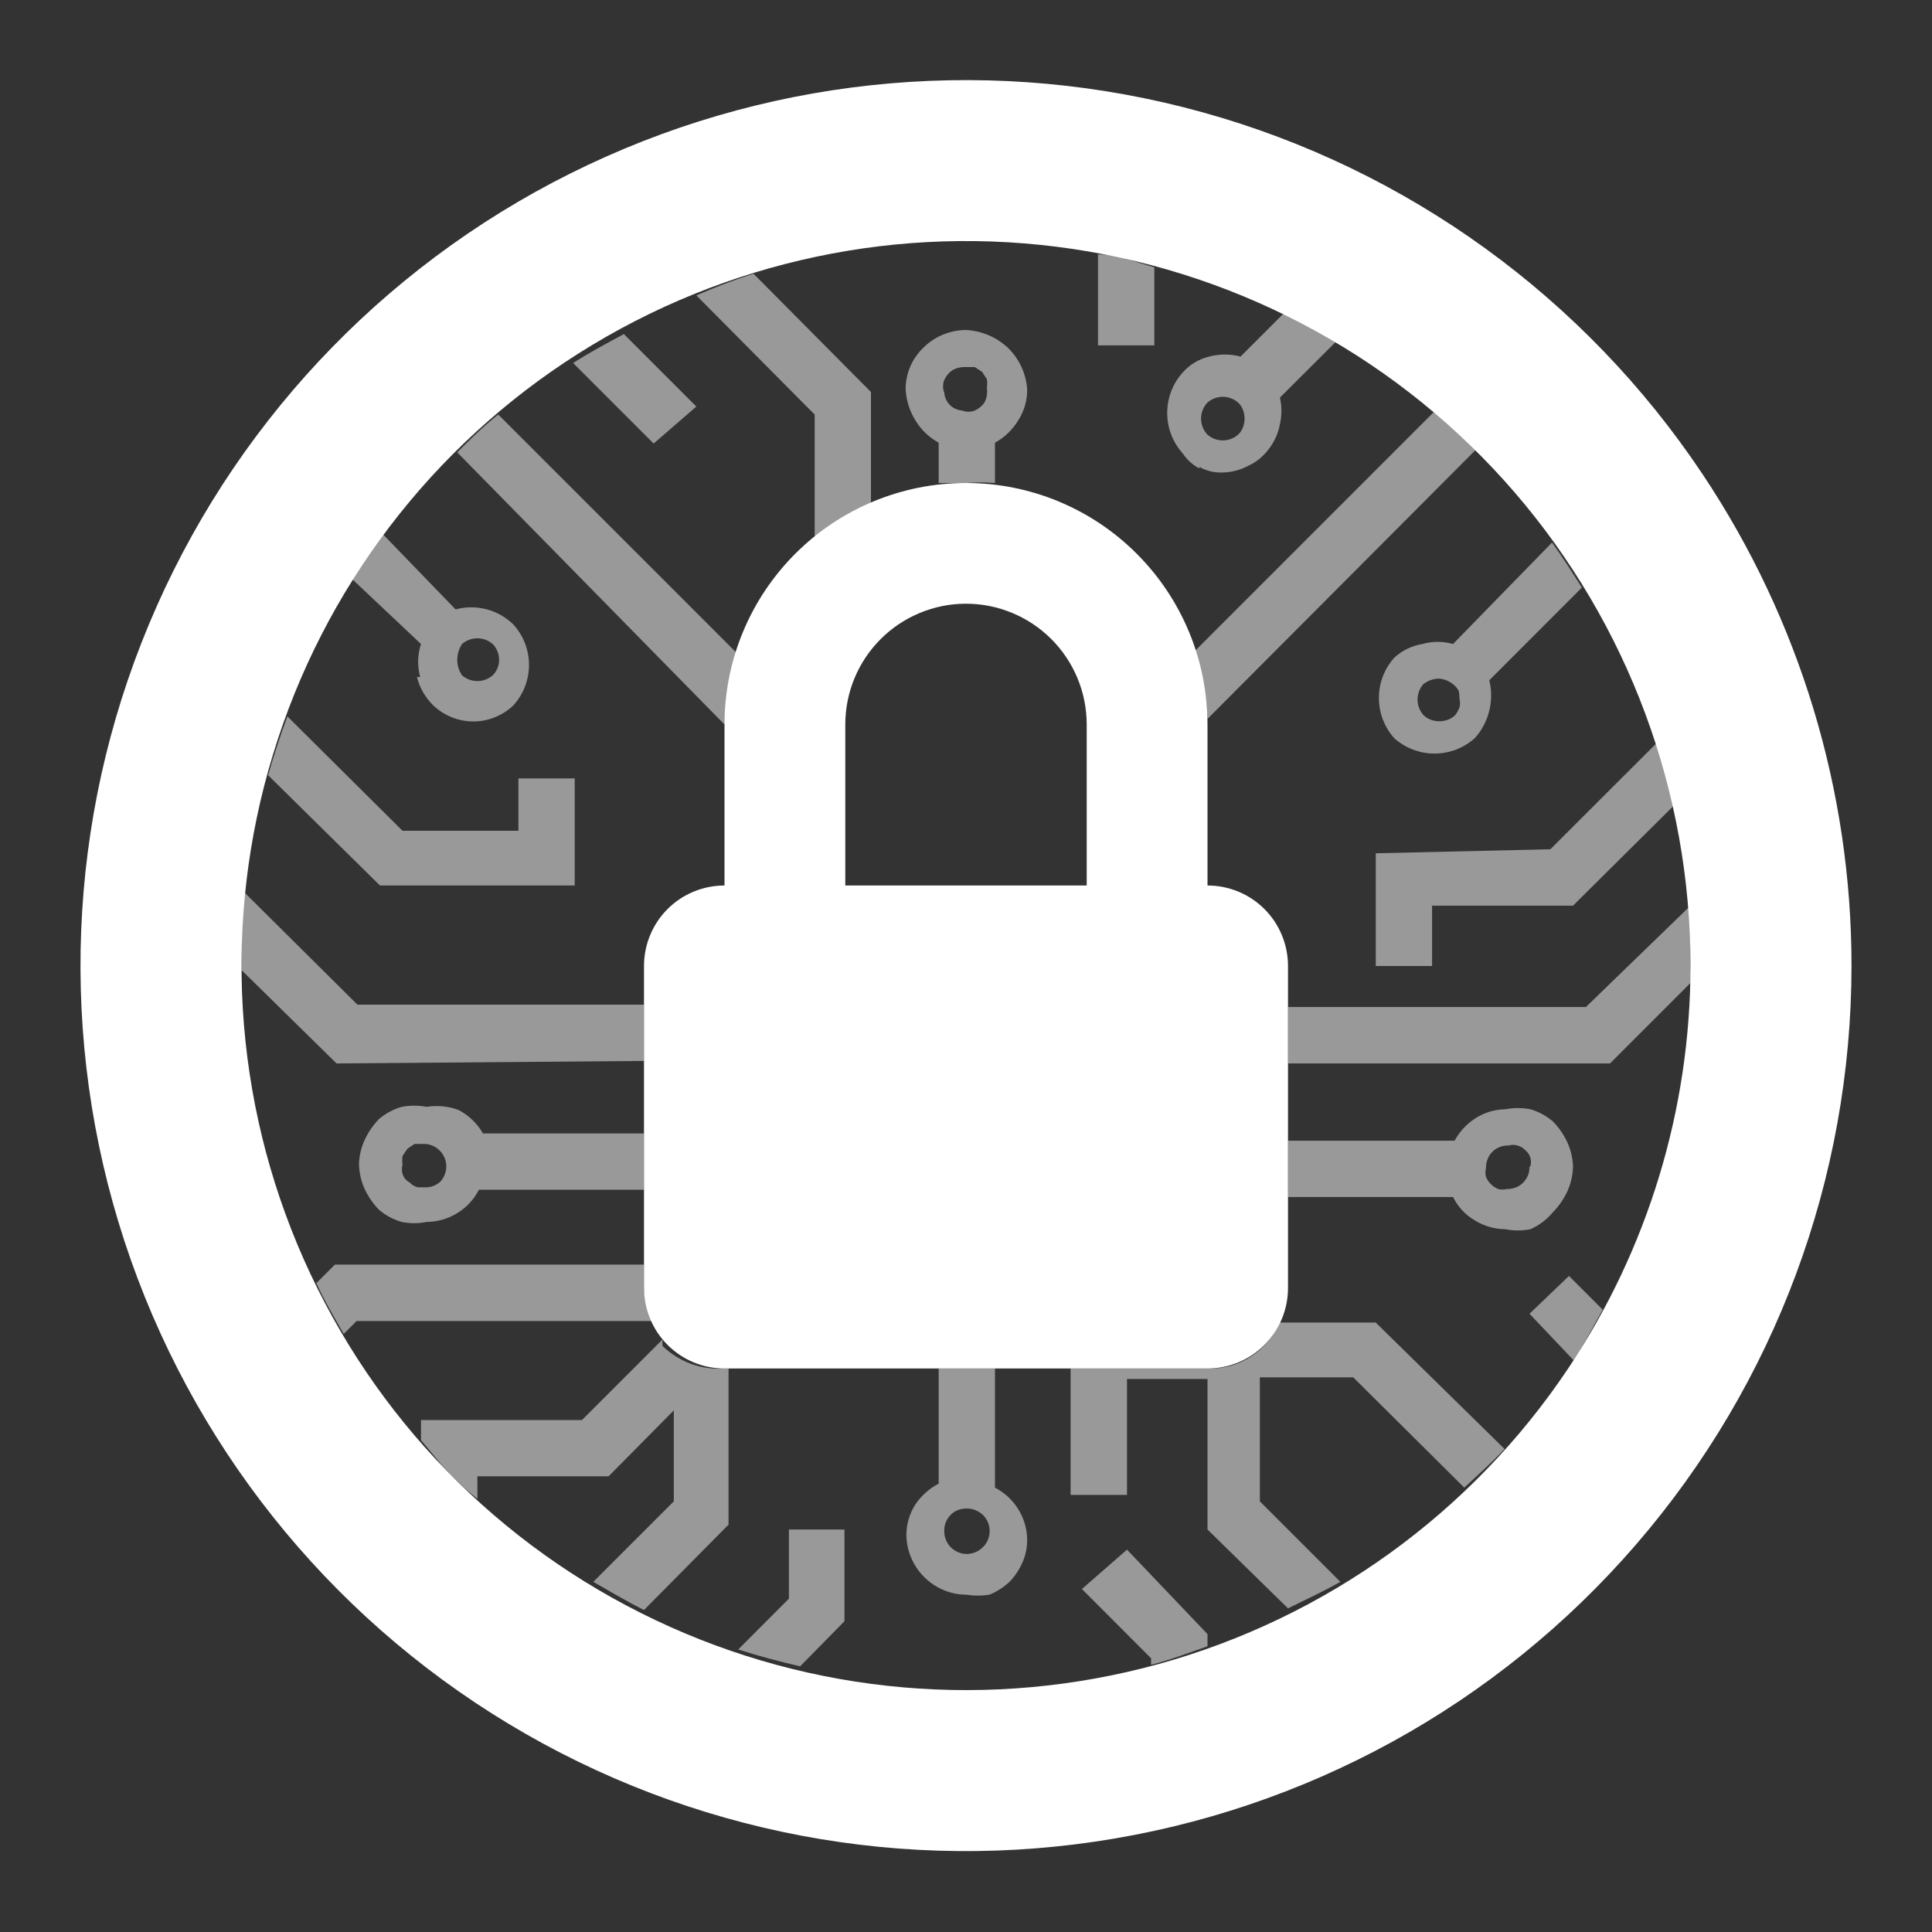
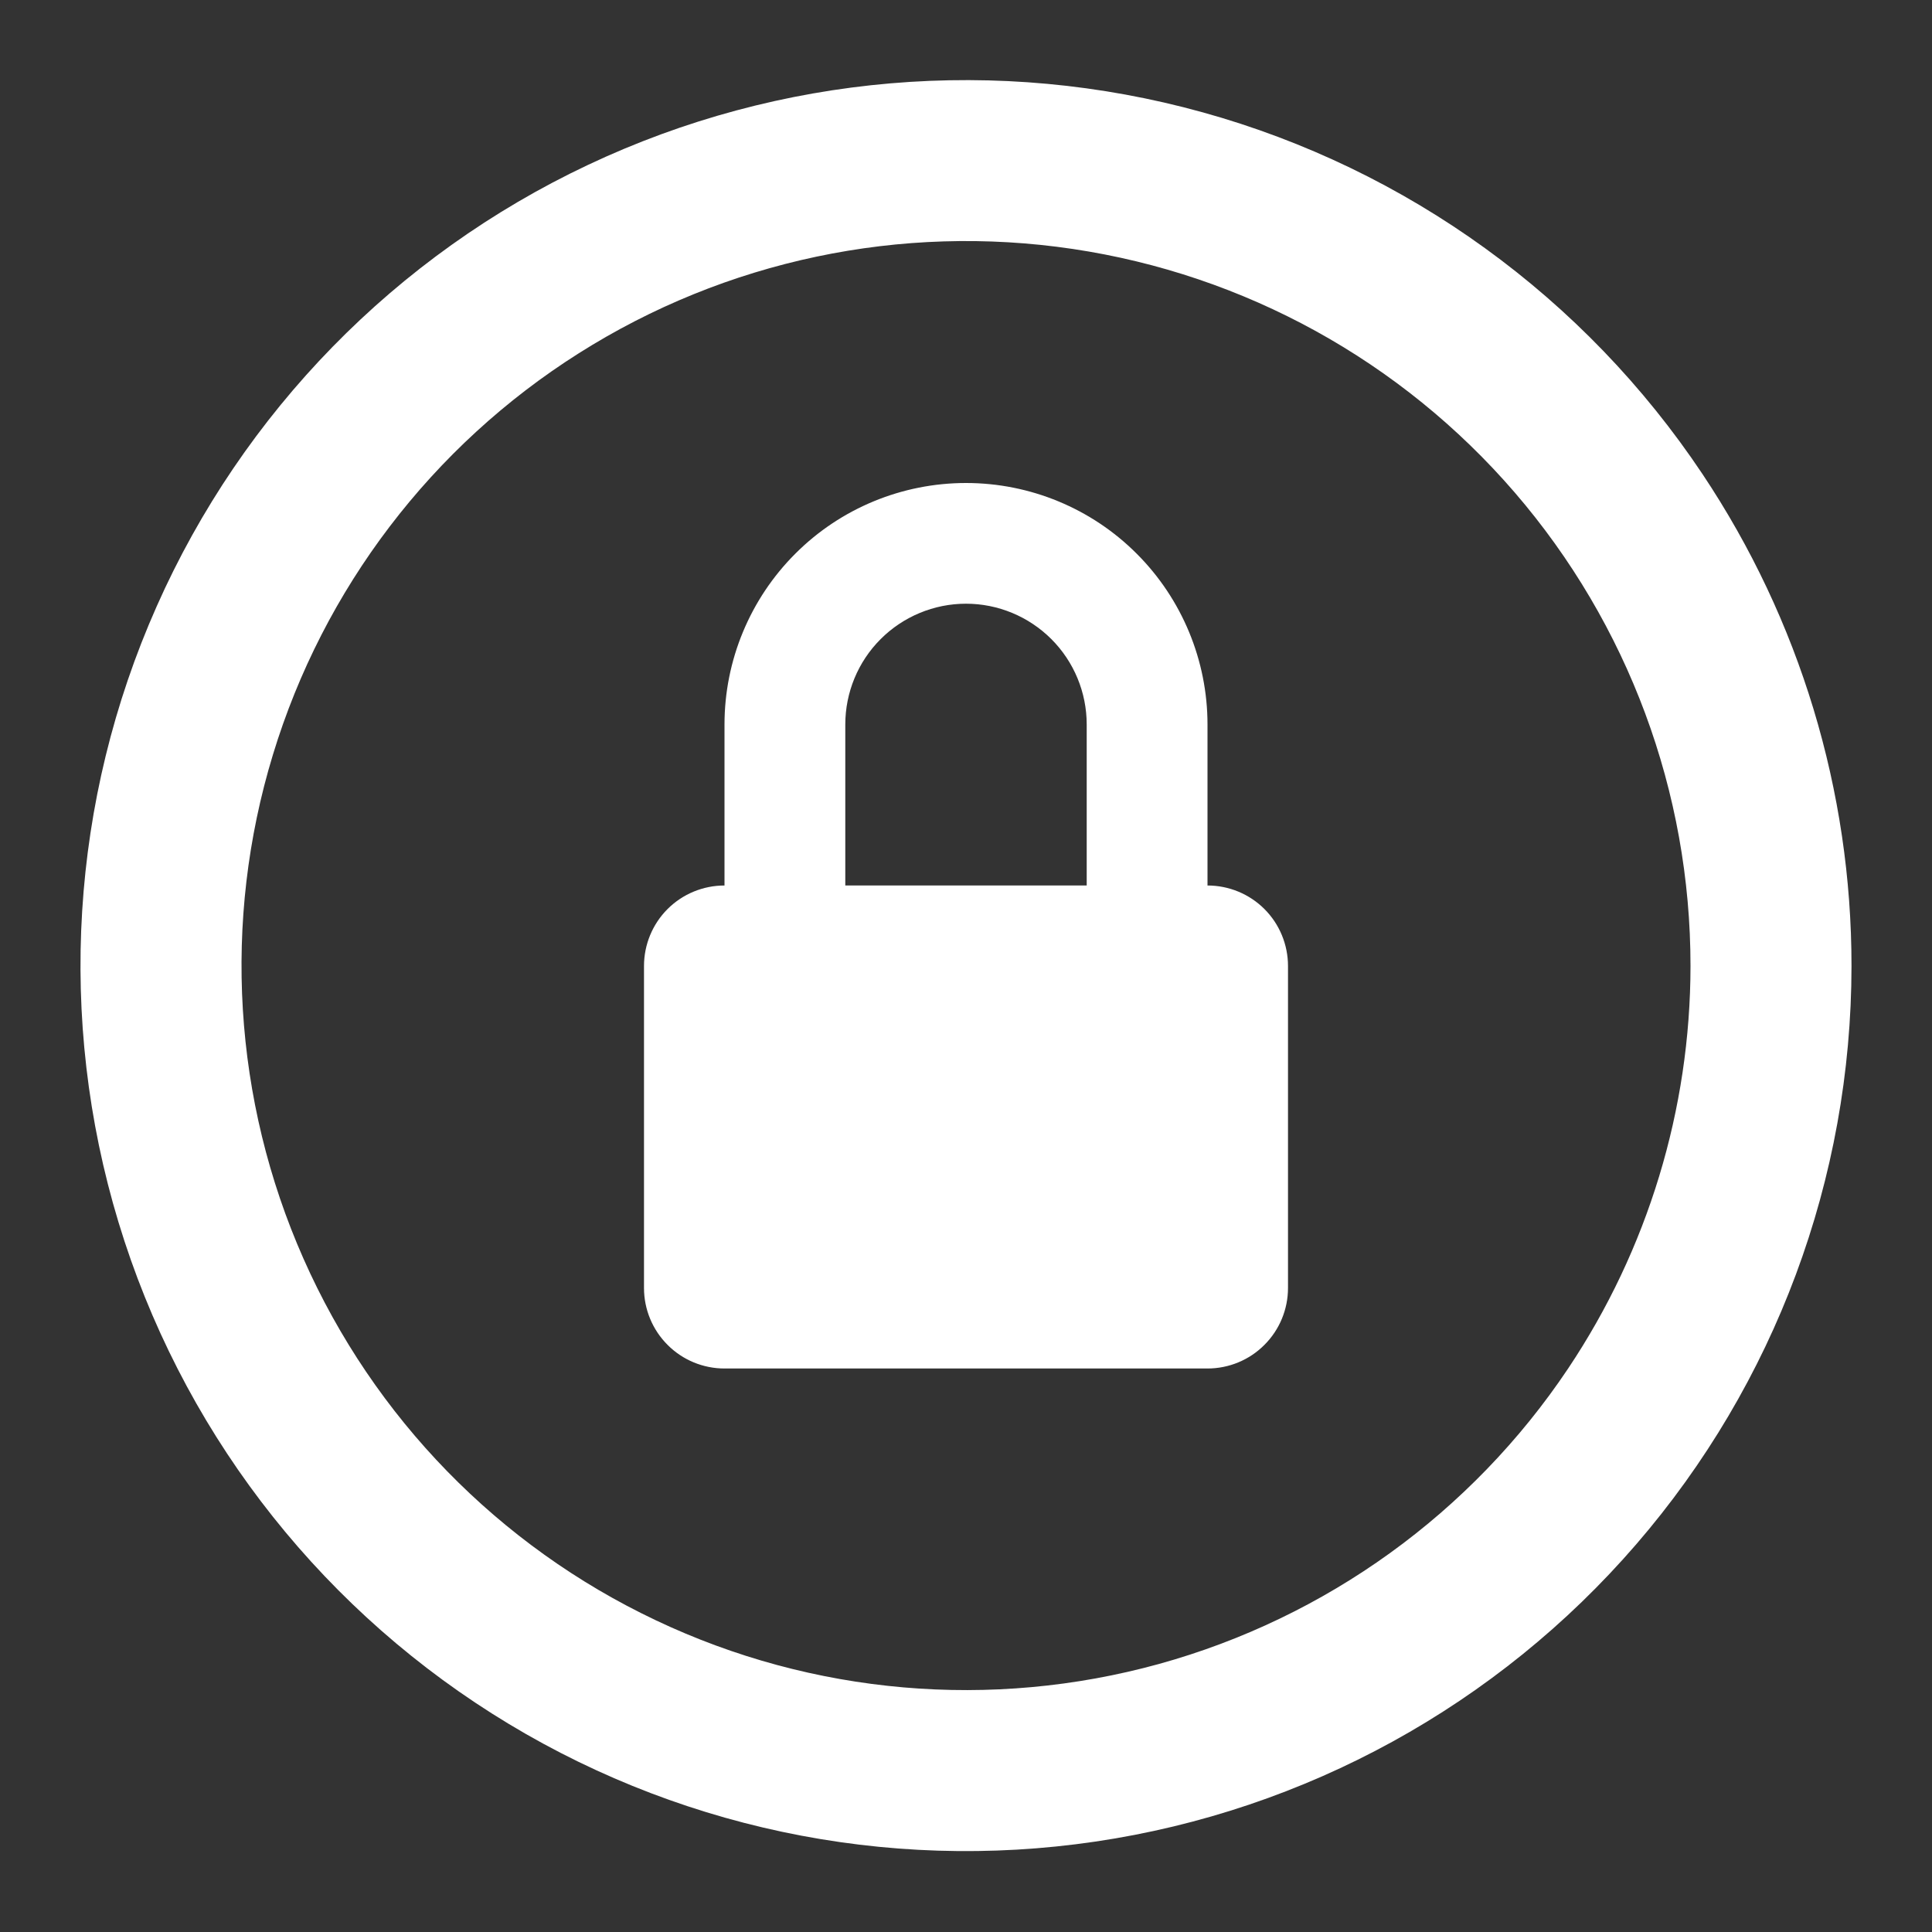
<svg xmlns="http://www.w3.org/2000/svg" width="21" height="21" viewBox="0 0 21 21" fill="none">
  <rect x="0" y="0" width="21" height="21" fill="#333333" stroke="none" />
  <path d="M18.506 5.154C17.225 3.234 15.297 1.838 13.073 1.221C10.849 0.604 8.477 0.807 6.39 1.793C4.303 2.778 2.639 4.481 1.703 6.591C0.766 8.7 0.619 11.076 1.288 13.285C1.957 15.494 3.397 17.389 5.347 18.625C7.296 19.861 9.625 20.355 11.908 20.017C14.191 19.68 16.277 18.533 17.785 16.786C19.294 15.039 20.124 12.808 20.125 10.5C20.126 8.597 19.562 6.736 18.506 5.154ZM17.045 14.875C15.995 16.444 14.416 17.584 12.596 18.087C10.775 18.589 8.835 18.421 7.129 17.612C5.422 16.804 4.063 15.409 3.299 13.682C2.535 11.956 2.416 10.012 2.966 8.205C3.515 6.398 4.695 4.849 6.291 3.84C7.887 2.83 9.792 2.428 11.66 2.706C13.528 2.984 15.233 3.924 16.466 5.355C17.698 6.786 18.376 8.611 18.375 10.5C18.374 12.057 17.911 13.58 17.045 14.875ZM13.125 9.625V7.875C13.125 7.179 12.848 6.511 12.356 6.019C11.864 5.526 11.196 5.25 10.5 5.25C9.804 5.25 9.136 5.526 8.644 6.019C8.152 6.511 7.875 7.179 7.875 7.875V9.625C7.643 9.625 7.42 9.717 7.256 9.881C7.092 10.045 7 10.268 7 10.5V14C7 14.232 7.092 14.454 7.256 14.618C7.42 14.783 7.643 14.875 7.875 14.875H13.125C13.357 14.875 13.58 14.783 13.744 14.618C13.908 14.454 14 14.232 14 14V10.5C14 10.268 13.908 10.045 13.744 9.881C13.58 9.717 13.357 9.625 13.125 9.625ZM11.812 9.625H9.188V7.875C9.188 7.527 9.326 7.193 9.572 6.947C9.818 6.701 10.152 6.562 10.5 6.562C10.848 6.562 11.182 6.701 11.428 6.947C11.674 7.193 11.812 7.527 11.812 7.875V9.625Z" fill="white" />
-   <path opacity="0.5" d="M16.879 13.177C16.944 13.111 16.997 13.034 17.036 12.95C17.075 12.865 17.096 12.772 17.098 12.679C17.095 12.588 17.074 12.499 17.036 12.416C16.997 12.332 16.944 12.255 16.879 12.189C16.807 12.128 16.724 12.083 16.634 12.057C16.544 12.04 16.452 12.04 16.363 12.057C16.248 12.059 16.136 12.092 16.039 12.154C15.944 12.215 15.865 12.299 15.811 12.399H14V13.011H15.794C15.846 13.117 15.928 13.205 16.03 13.265C16.13 13.327 16.245 13.36 16.363 13.361C16.452 13.379 16.544 13.379 16.634 13.361C16.729 13.32 16.812 13.257 16.879 13.177ZM16.625 12.679C16.626 12.711 16.621 12.744 16.609 12.774C16.597 12.804 16.579 12.832 16.556 12.855C16.533 12.878 16.506 12.896 16.475 12.908C16.445 12.919 16.413 12.925 16.38 12.924C16.348 12.932 16.315 12.932 16.284 12.924C16.224 12.899 16.177 12.852 16.152 12.792C16.144 12.761 16.144 12.728 16.152 12.696C16.151 12.664 16.157 12.631 16.169 12.601C16.18 12.571 16.198 12.543 16.221 12.52C16.244 12.497 16.272 12.479 16.302 12.467C16.333 12.455 16.365 12.45 16.398 12.451C16.429 12.442 16.462 12.442 16.494 12.451C16.527 12.46 16.558 12.478 16.581 12.504C16.606 12.524 16.625 12.551 16.634 12.582C16.643 12.614 16.643 12.647 16.634 12.679H16.625ZM16.852 9.231L18.008 8.076C18.078 8.304 18.139 8.531 18.191 8.759L17.098 9.844H15.566V10.5H14.954V9.275L16.852 9.231ZM8.575 16.625H9.179V17.622L8.697 18.112C8.47 18.06 8.242 17.999 8.024 17.929L8.575 17.377V16.625ZM10.815 16.091V14.875H10.203V16.126C10.101 16.18 10.013 16.258 9.949 16.354C9.887 16.45 9.854 16.563 9.852 16.677C9.852 16.851 9.922 17.018 10.045 17.141C10.168 17.265 10.335 17.334 10.509 17.334C10.59 17.347 10.673 17.347 10.754 17.334C10.835 17.301 10.909 17.253 10.973 17.194C11.032 17.133 11.079 17.062 11.113 16.984C11.148 16.907 11.165 16.823 11.165 16.739C11.164 16.621 11.131 16.506 11.069 16.406C11.007 16.305 10.919 16.224 10.815 16.17V16.091ZM10.684 16.817C10.649 16.852 10.605 16.876 10.557 16.886C10.509 16.896 10.46 16.891 10.415 16.872C10.369 16.853 10.331 16.821 10.304 16.78C10.277 16.739 10.263 16.691 10.264 16.642C10.262 16.61 10.268 16.578 10.28 16.547C10.292 16.517 10.31 16.489 10.333 16.466C10.356 16.443 10.383 16.425 10.414 16.413C10.444 16.402 10.476 16.396 10.509 16.397C10.558 16.397 10.606 16.411 10.647 16.438C10.688 16.464 10.72 16.503 10.739 16.548C10.757 16.593 10.762 16.643 10.752 16.691C10.743 16.739 10.719 16.783 10.684 16.817ZM18.375 10.5C18.379 10.561 18.379 10.623 18.375 10.684L17.5 11.559H14V10.946H17.238L18.375 9.844C18.375 10.062 18.375 10.281 18.375 10.5ZM12.985 7.079L15.61 4.454C15.77 4.581 15.922 4.719 16.065 4.865L13.125 7.814C13.118 7.563 13.071 7.314 12.985 7.079ZM4.638 12.031C4.548 12.014 4.456 12.014 4.366 12.031C4.276 12.057 4.193 12.102 4.121 12.162C4.056 12.229 4.003 12.306 3.964 12.39C3.926 12.472 3.905 12.562 3.902 12.652C3.904 12.746 3.925 12.838 3.964 12.924C4.003 13.008 4.056 13.085 4.121 13.151C4.193 13.212 4.276 13.256 4.366 13.282C4.456 13.3 4.548 13.3 4.638 13.282C4.755 13.281 4.87 13.248 4.97 13.186C5.071 13.125 5.152 13.037 5.206 12.932H7V12.32H5.25C5.188 12.213 5.097 12.125 4.987 12.066C4.876 12.024 4.755 12.012 4.638 12.031ZM4.795 12.836C4.751 12.88 4.691 12.906 4.629 12.906H4.541C4.508 12.897 4.477 12.879 4.454 12.854C4.435 12.844 4.418 12.83 4.404 12.814C4.391 12.797 4.381 12.778 4.375 12.757C4.366 12.726 4.366 12.693 4.375 12.661C4.371 12.629 4.371 12.597 4.375 12.565L4.428 12.486L4.506 12.434H4.603C4.651 12.433 4.7 12.447 4.74 12.474C4.781 12.501 4.813 12.539 4.832 12.584C4.851 12.63 4.856 12.679 4.846 12.727C4.836 12.775 4.812 12.819 4.777 12.854L4.795 12.836ZM14.954 14.376L16.354 15.75C16.214 15.899 16.065 16.03 15.916 16.17L14.709 14.971H13.694V16.319L14.569 17.194C14.385 17.299 14.193 17.386 14 17.482L13.125 16.625V14.989H12.25V16.249H11.637V14.875H13.125C13.29 14.882 13.454 14.838 13.593 14.748C13.732 14.659 13.841 14.529 13.904 14.376H14.954ZM10.5 3.587C10.326 3.588 10.159 3.657 10.036 3.78C9.975 3.839 9.926 3.909 9.893 3.987C9.86 4.066 9.843 4.15 9.844 4.235C9.851 4.353 9.887 4.467 9.949 4.567C10.01 4.67 10.098 4.754 10.203 4.812V5.25H10.5C10.605 5.241 10.71 5.241 10.815 5.25V4.812C10.92 4.754 11.007 4.67 11.069 4.567C11.132 4.468 11.166 4.353 11.165 4.235C11.154 4.062 11.079 3.9 10.955 3.78C10.831 3.664 10.67 3.596 10.5 3.587ZM10.701 4.375C10.675 4.413 10.639 4.443 10.596 4.462C10.551 4.48 10.501 4.48 10.456 4.462C10.406 4.458 10.36 4.437 10.325 4.402C10.289 4.366 10.268 4.32 10.264 4.27C10.246 4.225 10.246 4.175 10.264 4.13C10.283 4.088 10.313 4.051 10.351 4.025C10.396 3.999 10.448 3.987 10.5 3.99H10.596L10.675 4.042L10.727 4.121C10.732 4.153 10.732 4.185 10.727 4.217C10.735 4.271 10.726 4.326 10.701 4.375ZM7.875 14.875H7.919V16.572L7 17.5C6.808 17.404 6.633 17.299 6.449 17.194L7.324 16.319V15.33L6.615 16.047H5.189V16.292C5.1 16.221 5.015 16.145 4.935 16.065C4.804 15.942 4.699 15.794 4.576 15.654V15.435H6.326L7.201 14.56C7.2 14.583 7.2 14.607 7.201 14.63C7.29 14.716 7.396 14.782 7.512 14.825C7.628 14.867 7.752 14.884 7.875 14.875ZM3.658 11.559L2.625 10.544C2.625 10.255 2.625 9.975 2.625 9.669L3.885 10.92H7V11.532L3.658 11.559ZM4.532 7.359C4.561 7.475 4.622 7.581 4.707 7.665C4.825 7.778 4.982 7.842 5.145 7.842C5.308 7.842 5.465 7.778 5.582 7.665C5.69 7.545 5.75 7.389 5.75 7.227C5.75 7.066 5.69 6.91 5.582 6.79C5.501 6.71 5.4 6.652 5.29 6.623C5.179 6.594 5.063 6.594 4.952 6.624L4.165 5.81C4.043 5.967 3.929 6.125 3.824 6.291L4.576 7C4.538 7.116 4.535 7.241 4.567 7.359H4.532ZM5.022 7C5.069 6.96 5.128 6.938 5.189 6.938C5.25 6.938 5.309 6.96 5.355 7C5.378 7.023 5.395 7.05 5.407 7.08C5.42 7.11 5.425 7.143 5.425 7.175C5.425 7.237 5.399 7.297 5.355 7.341C5.309 7.381 5.25 7.403 5.189 7.403C5.128 7.403 5.069 7.381 5.022 7.341C4.989 7.292 4.971 7.234 4.97 7.175C4.97 7.113 4.988 7.052 5.022 7ZM7.079 14.359H3.876L3.736 14.499C3.631 14.315 3.526 14.14 3.439 13.947L3.64 13.746H7V14C7.004 14.123 7.031 14.245 7.079 14.359ZM12.25 16.844L13.125 17.762V17.894C12.924 17.964 12.723 18.042 12.512 18.095V18.025L11.76 17.272L12.25 16.844ZM15.461 7C15.347 7.019 15.24 7.07 15.155 7.149C15.047 7.269 14.988 7.425 14.988 7.586C14.988 7.748 15.047 7.903 15.155 8.024C15.275 8.131 15.431 8.191 15.592 8.191C15.754 8.191 15.91 8.131 16.03 8.024C16.106 7.94 16.16 7.838 16.187 7.728C16.215 7.618 16.215 7.504 16.188 7.394L17.194 6.387C17.089 6.221 16.984 6.055 16.87 5.897L15.794 7C15.685 6.969 15.57 6.969 15.461 7ZM15.864 7.595C15.872 7.626 15.872 7.66 15.864 7.691C15.852 7.719 15.838 7.746 15.82 7.77C15.798 7.793 15.771 7.811 15.741 7.822C15.679 7.846 15.611 7.846 15.549 7.822C15.519 7.811 15.492 7.793 15.47 7.77C15.43 7.724 15.408 7.665 15.408 7.604C15.408 7.543 15.43 7.484 15.47 7.437C15.517 7.4 15.576 7.378 15.636 7.376C15.694 7.379 15.749 7.401 15.794 7.437C15.819 7.456 15.839 7.48 15.855 7.507C15.86 7.53 15.863 7.554 15.864 7.577V7.595ZM17.054 13.869L17.421 14.236C17.316 14.42 17.22 14.612 17.106 14.787L16.625 14.28L17.054 13.869ZM4.13 9.625L2.914 8.426C2.975 8.216 3.045 7.997 3.124 7.787L4.375 9.03H5.635V8.461H6.247V9.625H4.13ZM12.547 3.754H11.935V2.765C12.145 2.765 12.346 2.852 12.547 2.905V3.754ZM13.037 5.075C13.112 5.118 13.197 5.139 13.283 5.136C13.38 5.135 13.476 5.111 13.562 5.066C13.653 5.025 13.731 4.962 13.79 4.882C13.852 4.803 13.894 4.71 13.912 4.611C13.934 4.516 13.934 4.417 13.912 4.322L14.525 3.71L13.956 3.404L13.484 3.876C13.372 3.846 13.254 3.846 13.143 3.876C13.03 3.903 12.929 3.964 12.854 4.051C12.746 4.171 12.687 4.327 12.687 4.489C12.687 4.65 12.746 4.806 12.854 4.926C12.9 4.996 12.963 5.053 13.037 5.092V5.075ZM13.125 4.375C13.171 4.335 13.23 4.313 13.291 4.313C13.352 4.313 13.411 4.335 13.457 4.375C13.481 4.397 13.499 4.424 13.51 4.454C13.534 4.516 13.534 4.584 13.51 4.646C13.499 4.676 13.481 4.703 13.457 4.725C13.411 4.765 13.352 4.787 13.291 4.787C13.23 4.787 13.171 4.765 13.125 4.725C13.08 4.678 13.055 4.615 13.055 4.55C13.055 4.485 13.08 4.422 13.125 4.375ZM8.19 2.975L9.467 4.261V5.469C9.247 5.565 9.041 5.692 8.855 5.845V4.506L7.569 3.211C7.772 3.122 7.979 3.043 8.19 2.975ZM7.105 4.821L6.23 3.946C6.405 3.832 6.589 3.736 6.781 3.631L7.569 4.419L7.105 4.821ZM5.416 4.506L8.041 7.131C7.954 7.371 7.898 7.621 7.875 7.875L4.97 4.917C5.11 4.777 5.25 4.637 5.416 4.506Z" fill="white" />
</svg>